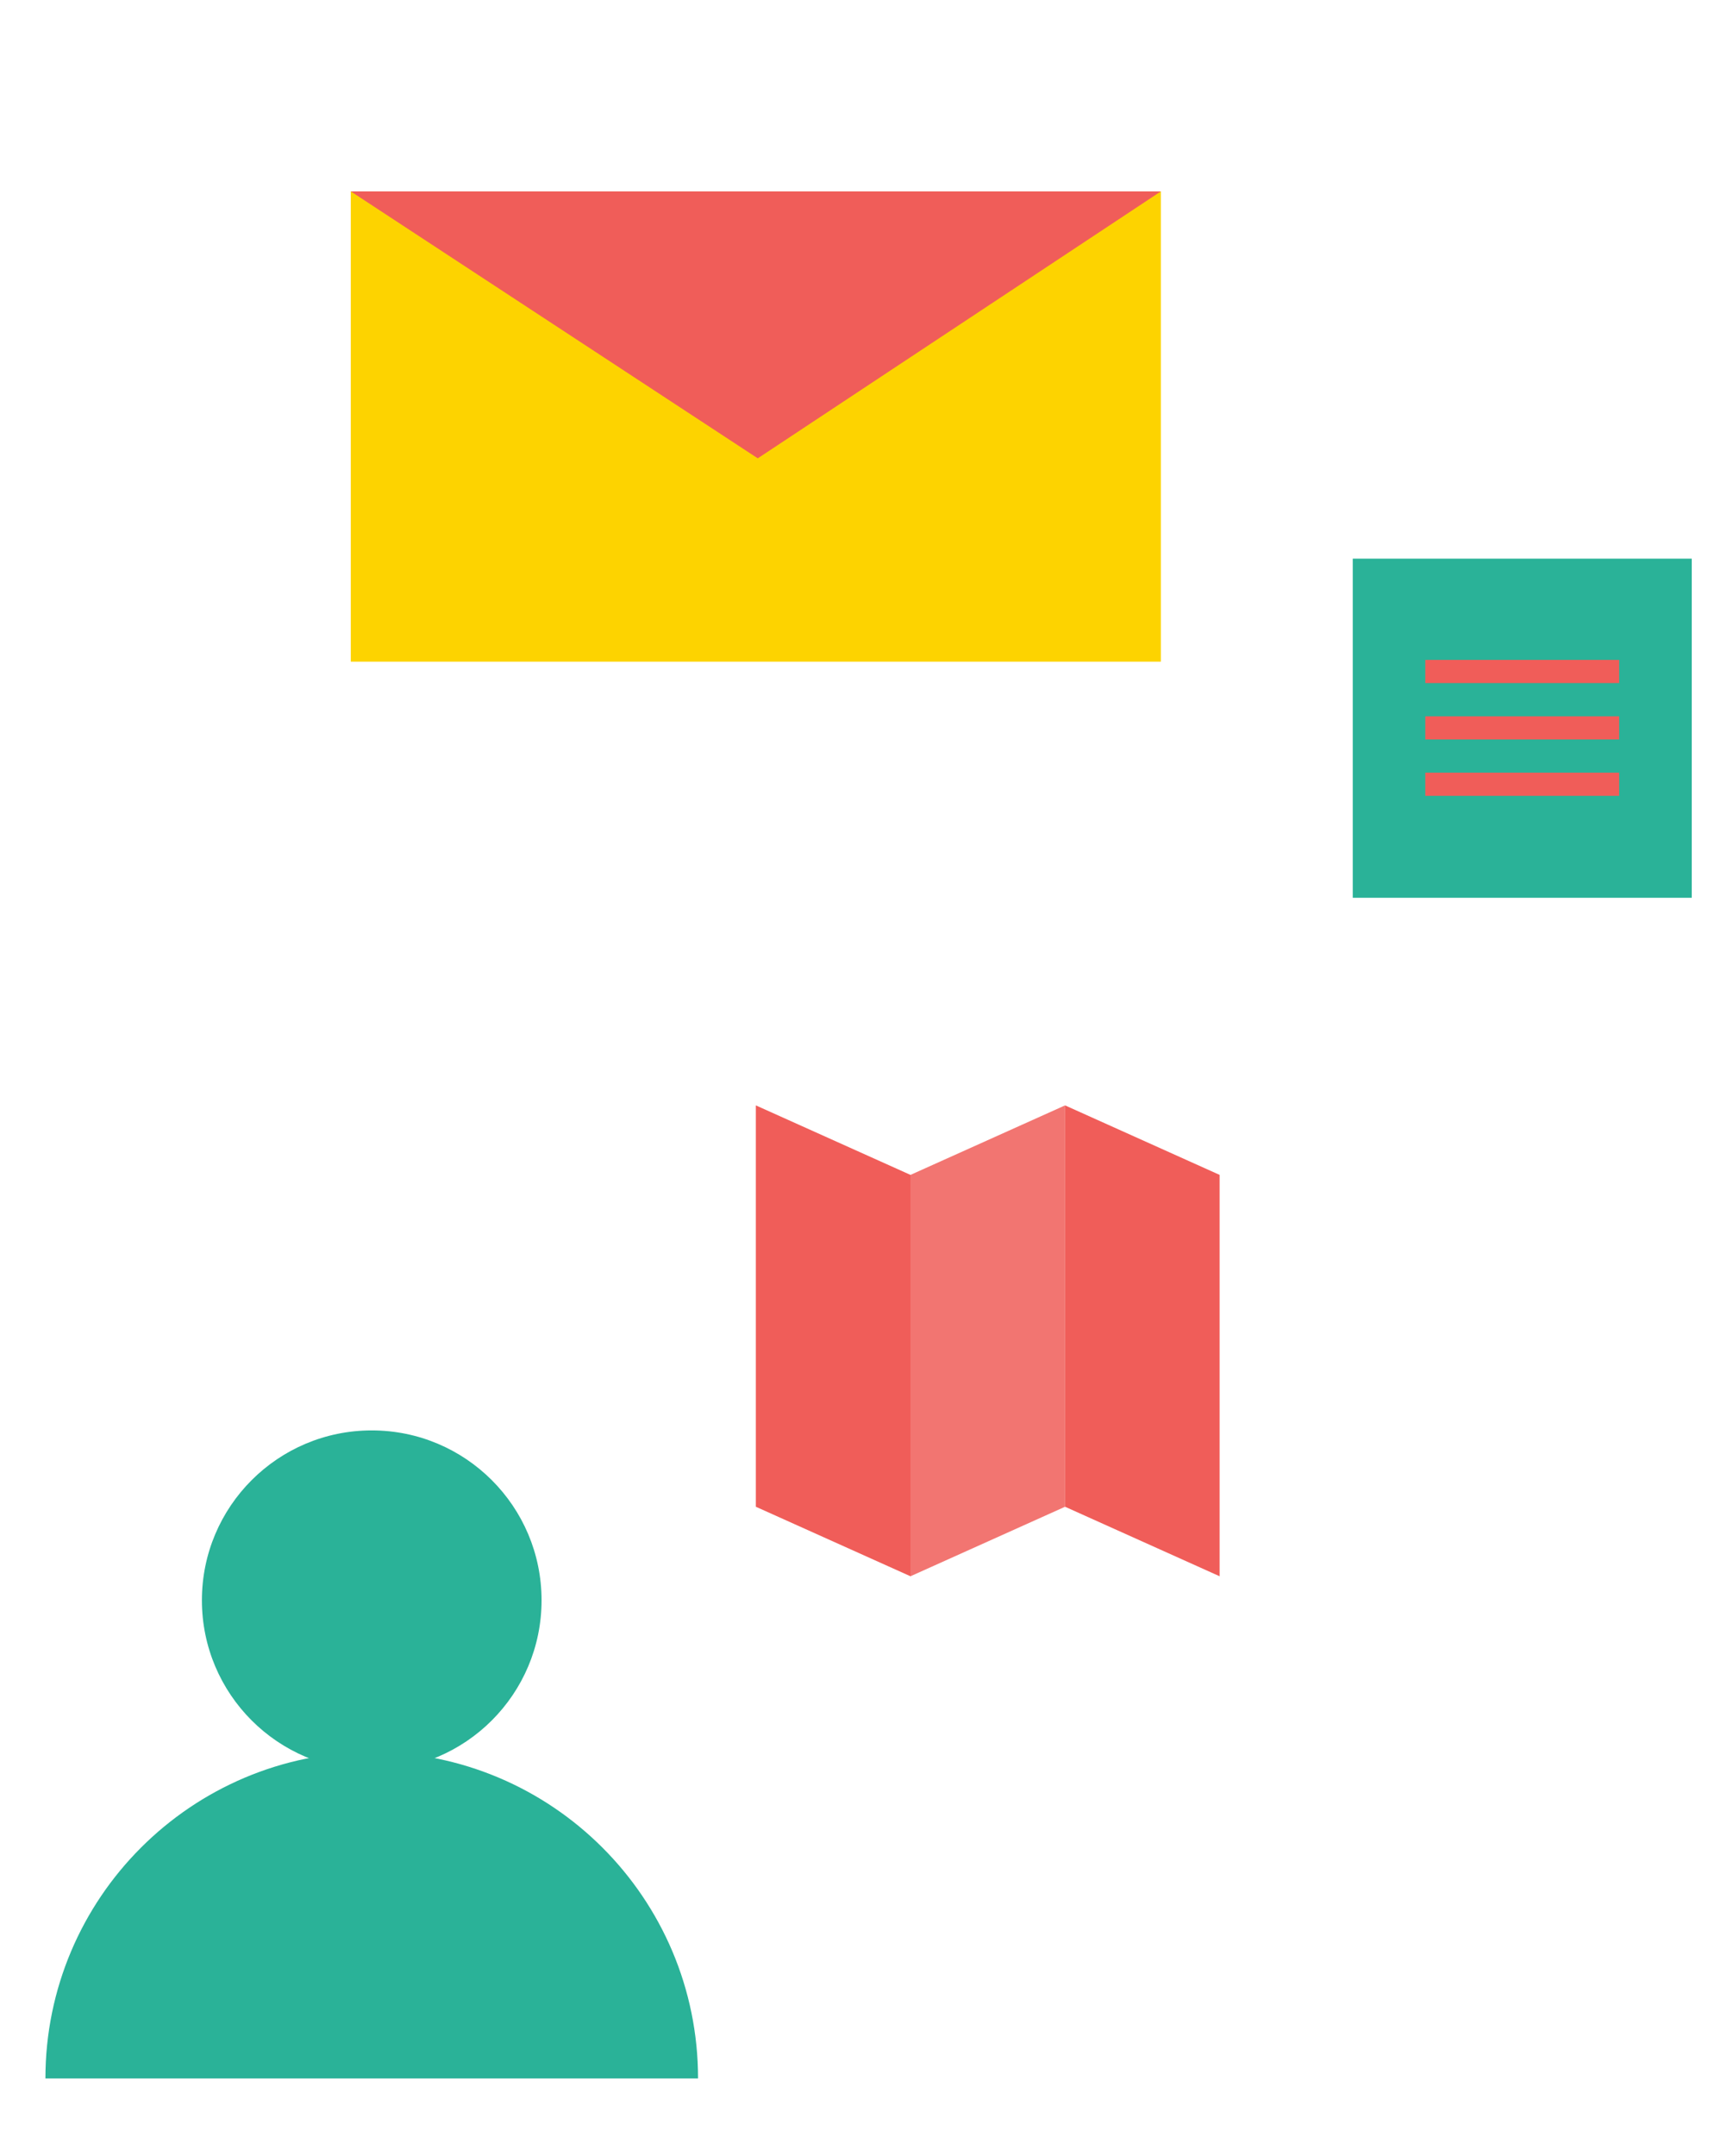
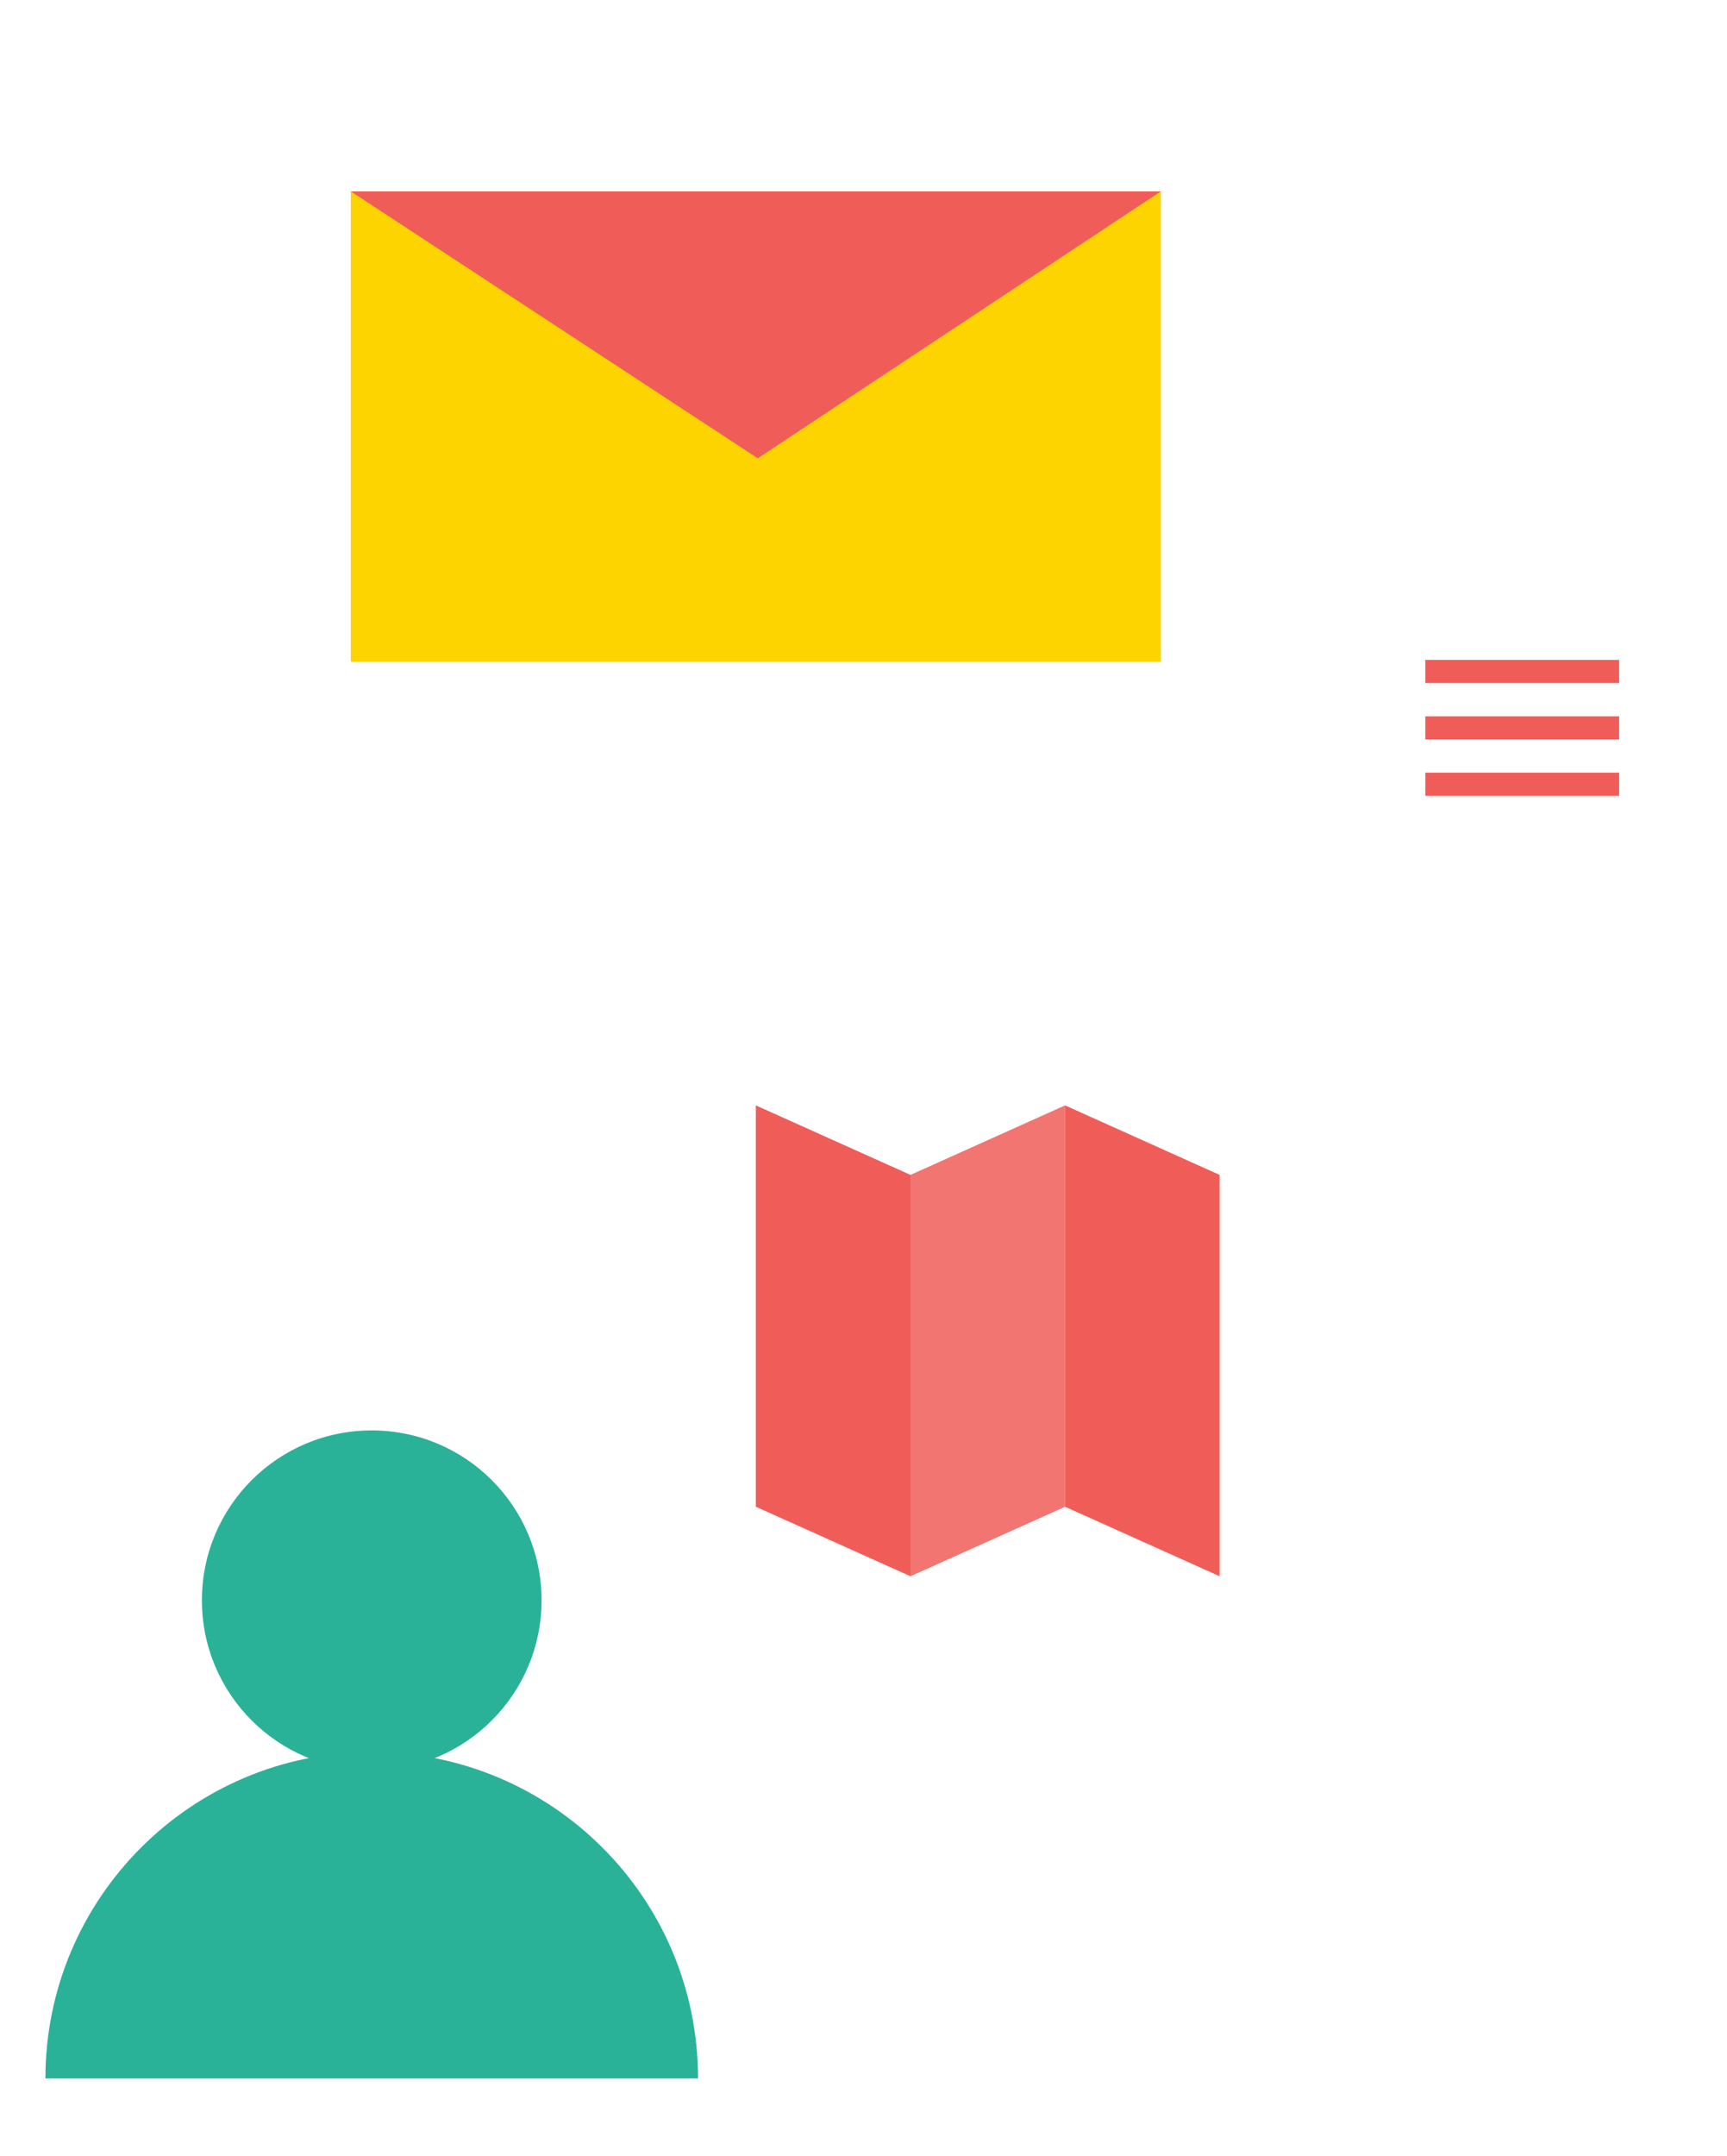
<svg xmlns="http://www.w3.org/2000/svg" width="100%" height="100%" viewBox="0 0 343 428" version="1.1" xml:space="preserve" style="fill-rule:evenodd;clip-rule:evenodd;stroke-miterlimit:10;">
  <g transform="matrix(1,0,0,1,483,46)">
    <g transform="matrix(1,0,0,1,-1059,-468)">
      <rect x="645.67" y="460" width="160.89" height="93.37" style="fill:rgb(253,211,0);" />
    </g>
    <g transform="matrix(1,0,0,1,-1059,-468)">
      <path d="M726.5,513L645.67,460L806.56,460L726.5,513Z" style="fill:rgb(240,93,89);fill-rule:nonzero;" />
    </g>
    <g transform="matrix(1,0,0,1,-1059,-468)">
      <path d="M439.11,631L531.11,631" style="fill:none;fill-rule:nonzero;stroke:rgb(240,93,89);stroke-width:11px;" />
    </g>
    <g transform="matrix(1,0,0,1,-1059,-468)">
      <path d="M439.11,657.75L531.11,657.75" style="fill:none;fill-rule:nonzero;stroke:rgb(240,93,89);stroke-width:11px;" />
    </g>
    <g transform="matrix(1,0,0,1,-1059,-468)">
      <path d="M439.11,684.5L531.11,684.5" style="fill:none;fill-rule:nonzero;stroke:rgb(240,93,89);stroke-width:11px;" />
    </g>
    <g transform="matrix(1,0,0,1,-1059,-468)">
-       <rect x="844.67" y="532.92" width="67.33" height="67.33" style="fill:rgb(42,178,152);" />
-     </g>
+       </g>
    <g transform="matrix(1,0,0,1,-1059,-468)">
      <path d="M859.08,555.32L897.58,555.32" style="fill:none;fill-rule:nonzero;stroke:rgb(240,93,89);stroke-width:4.6px;" />
    </g>
    <g transform="matrix(1,0,0,1,-1059,-468)">
      <path d="M859.08,566.52L897.58,566.52" style="fill:none;fill-rule:nonzero;stroke:rgb(240,93,89);stroke-width:4.6px;" />
    </g>
    <g transform="matrix(1,0,0,1,-1059,-468)">
      <path d="M859.08,577.71L897.58,577.71" style="fill:none;fill-rule:nonzero;stroke:rgb(240,93,89);stroke-width:4.6px;" />
    </g>
    <g transform="matrix(1,0,0,1,-1059,-468)">
      <circle cx="649.83" cy="739.73" r="33.73" style="fill:rgb(42,178,152);" />
    </g>
    <g transform="matrix(1,0,0,1,-1059,-468)">
      <path d="M585.02,834.67C585.02,798.88 614.03,769.86 649.83,769.86C685.62,769.86 714.64,798.87 714.64,834.67" style="fill:rgb(42,178,152);fill-rule:nonzero;" />
    </g>
    <g transform="matrix(1,0,0,1,-1059,-468)">
      <path d="M726.12,641.47L756.83,655.27L756.83,734.96L726.12,721.16" style="fill:rgb(240,93,89);fill-rule:nonzero;" />
      <path d="M787.53,641.47L818.23,655.27L818.23,734.96L787.53,721.16" style="fill:rgb(240,93,89);fill-rule:nonzero;" />
      <path d="M756.83,655.27L787.53,641.47L787.53,721.16L756.83,734.96" style="fill:rgb(240,93,89);fill-opacity:0.85;fill-rule:nonzero;" />
    </g>
  </g>
</svg>